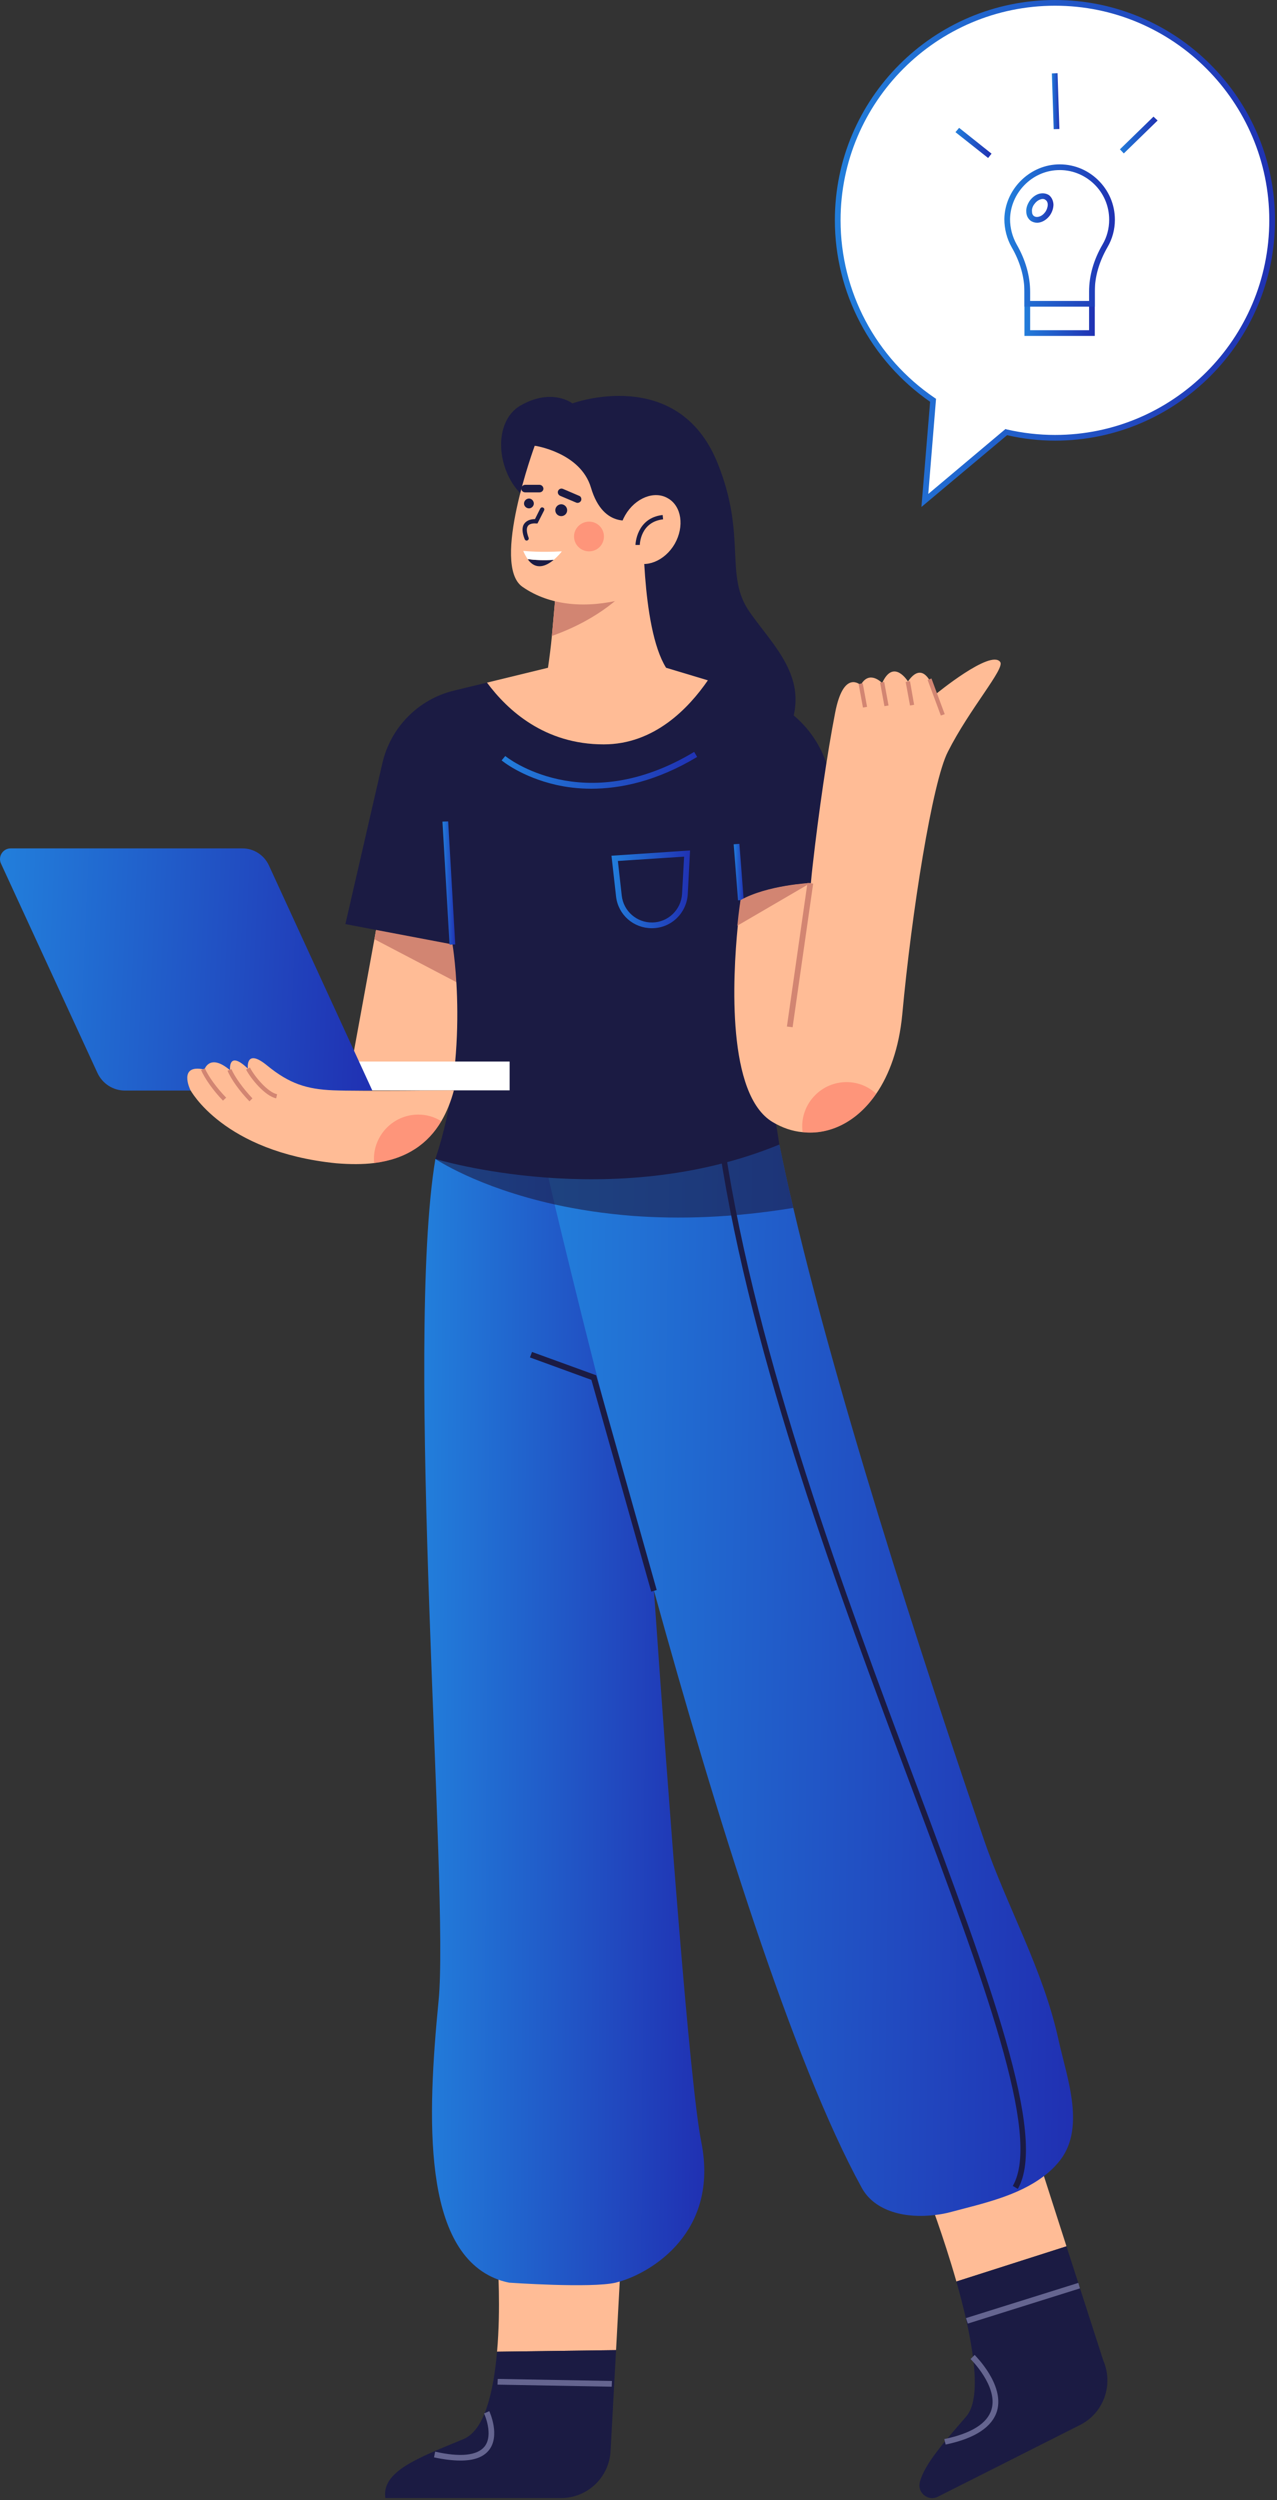
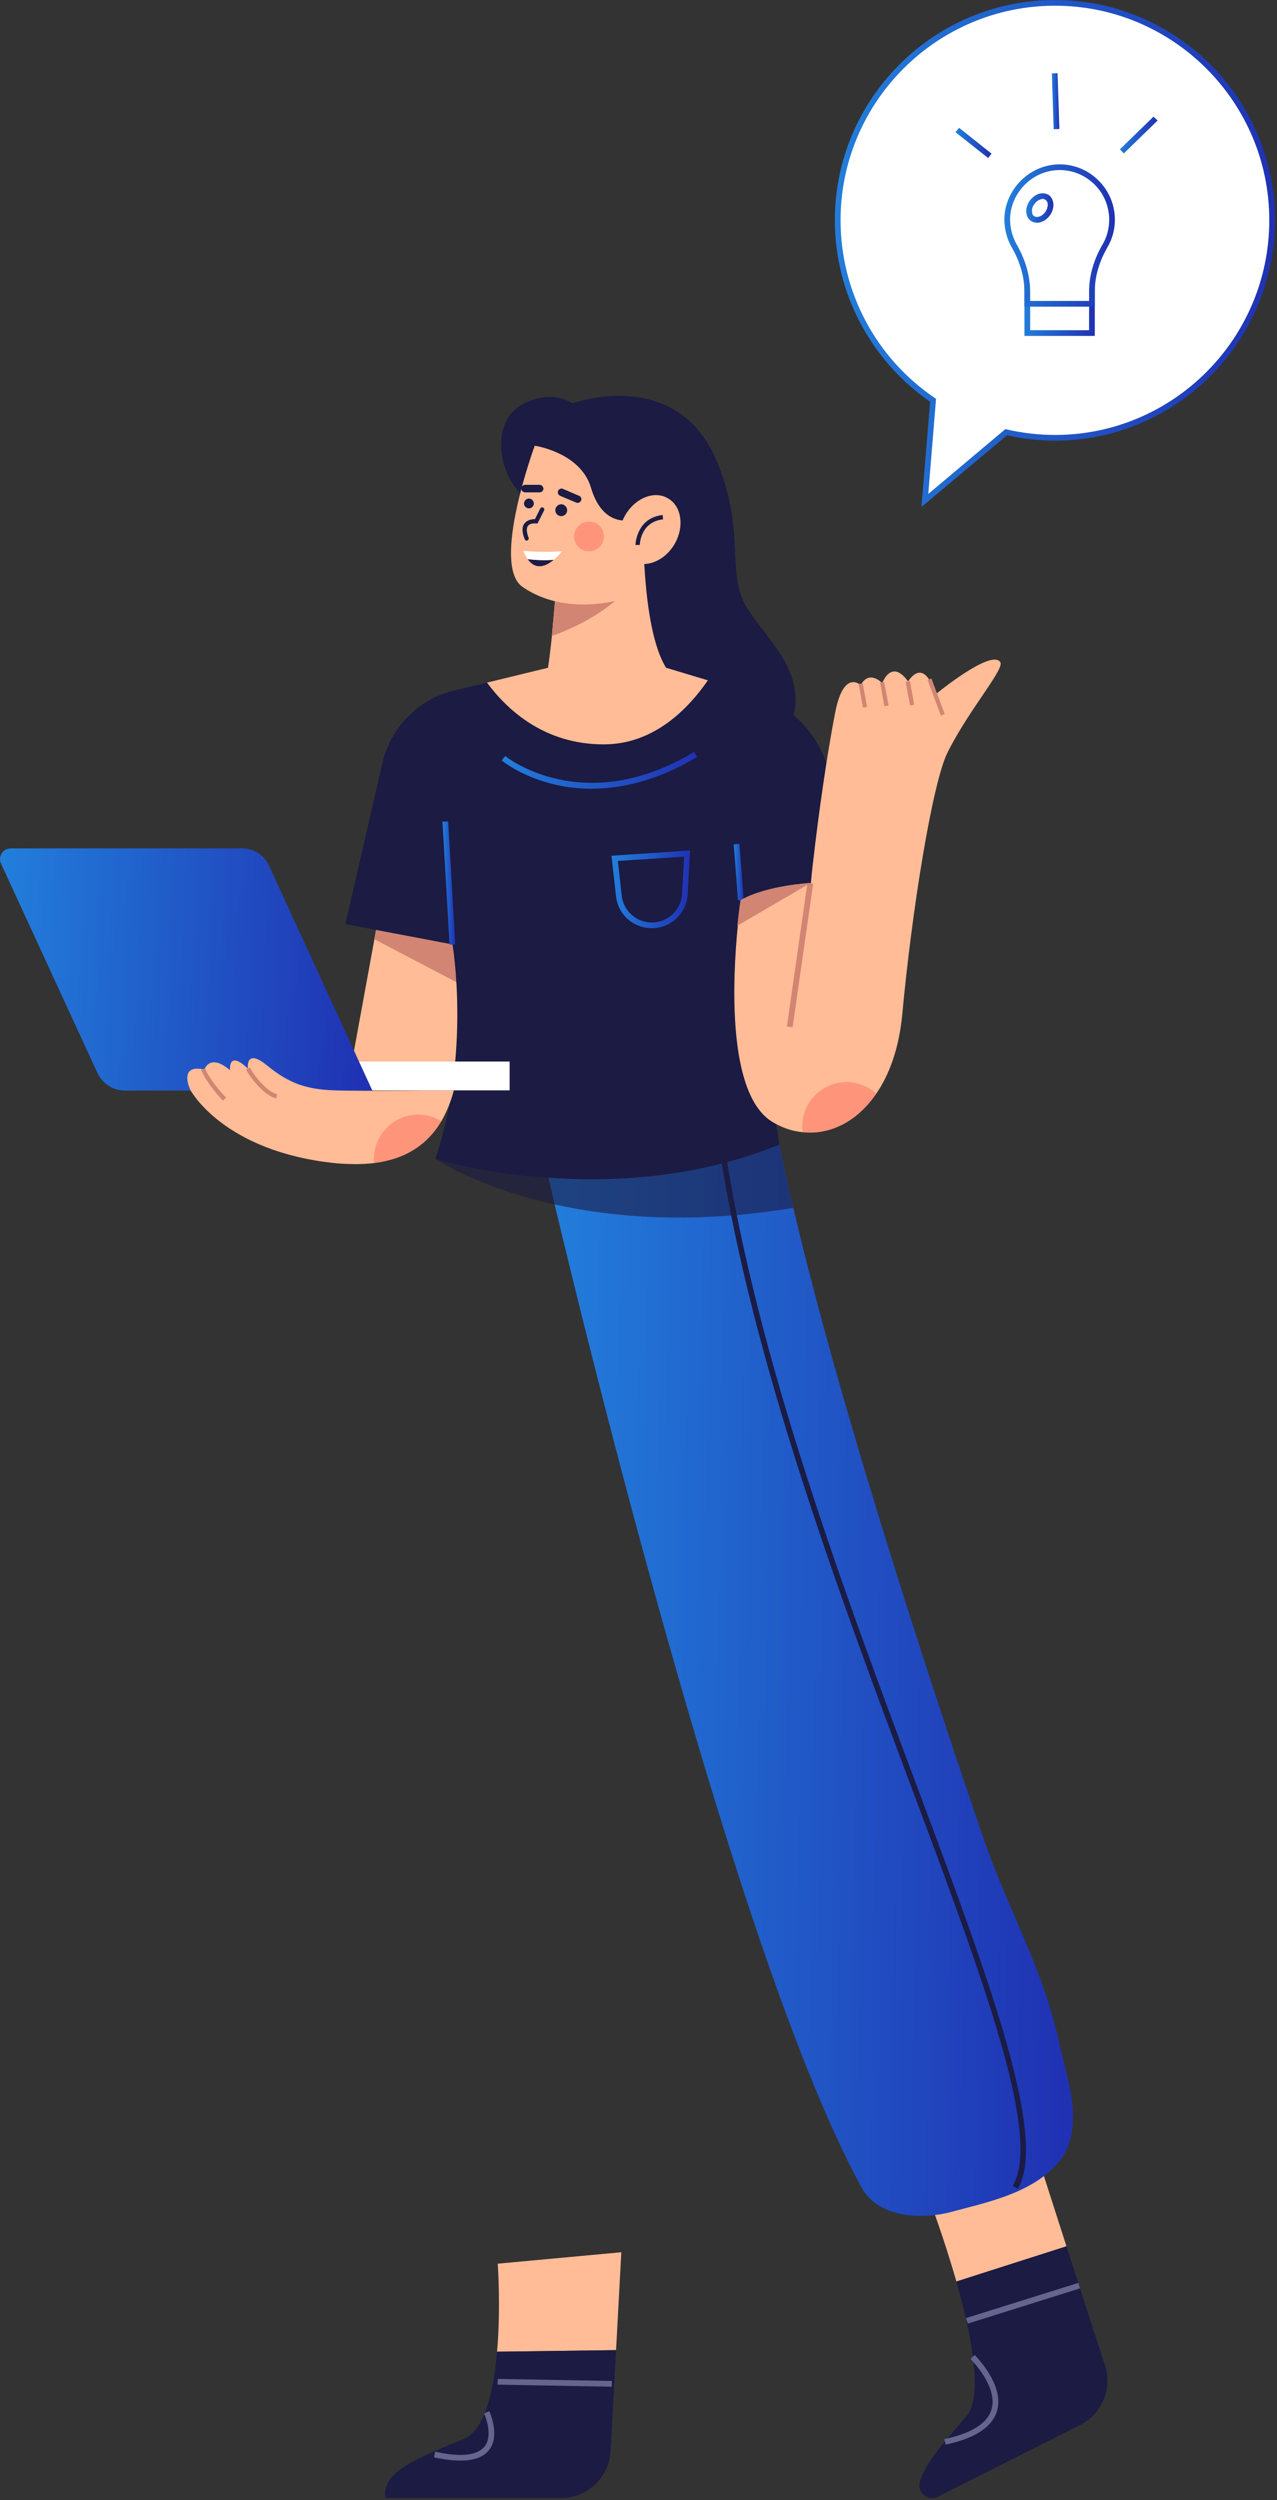
<svg xmlns="http://www.w3.org/2000/svg" width="189" height="370" viewBox="0 0 189 370" fill="none">
  <rect x="0" y="0" width="189" height="370" fill="#333333" stroke="none" />
  <path d="M156.15 0.406C138.369 0.406 124.002 14.823 124.002 32.591C124.002 43.691 129.58 53.438 138.099 59.225L136.882 74.049L148.95 63.964C151.249 64.505 153.649 64.776 156.15 64.776C173.898 64.776 188.265 50.359 188.265 32.591C188.265 14.823 173.898 0.406 156.15 0.406Z" fill="white" />
  <path fill-rule="evenodd" clip-rule="evenodd" d="M136.374 75.03L137.659 59.462C128.836 53.337 123.562 43.319 123.562 32.591C123.562 14.62 138.166 0 156.15 0C174.1 0 188.704 14.62 188.704 32.591C188.704 50.562 174.1 65.216 156.15 65.216C153.783 65.216 151.383 64.945 149.051 64.403L136.374 75.03ZM156.15 0.846C138.639 0.846 124.407 15.094 124.407 32.591C124.407 43.15 129.613 52.964 138.335 58.887L138.537 59.022L137.388 73.101L148.814 63.49L149.017 63.557C151.383 64.099 153.783 64.37 156.15 64.37C173.627 64.37 187.859 50.122 187.859 32.591C187.859 15.094 173.627 0.846 156.15 0.846Z" fill="url(#paint0_linear_5243_1542)" />
  <path d="M161.593 49.309H152.06V39.359H161.593V49.309Z" fill="white" />
  <path fill-rule="evenodd" clip-rule="evenodd" d="M162.032 49.715H151.62V38.953H162.032V49.715ZM152.465 48.869H161.187V39.765H152.465V48.869Z" fill="url(#paint1_linear_5243_1542)" />
  <path d="M164.568 32.523C164.568 28.089 160.917 24.536 156.455 24.739C152.398 24.942 149.119 28.36 149.085 32.421C149.051 33.843 149.423 35.196 150.099 36.381C151.316 38.445 152.06 40.78 152.06 43.217V44.977H161.593V43.115C161.593 40.746 162.337 38.445 163.554 36.381C164.196 35.264 164.568 33.91 164.568 32.523Z" fill="white" />
  <path fill-rule="evenodd" clip-rule="evenodd" d="M162.032 45.383H151.62V43.217C151.62 40.983 150.978 38.75 149.727 36.584C149.017 35.332 148.646 33.877 148.646 32.421C148.713 28.157 152.195 24.536 156.454 24.333C158.719 24.231 160.849 25.043 162.472 26.6C164.094 28.157 165.007 30.255 165.007 32.523C165.007 33.944 164.635 35.365 163.891 36.618C162.674 38.75 162.032 40.95 162.032 43.116V45.383ZM152.465 44.537H161.187V43.149C161.187 40.814 161.863 38.445 163.182 36.178C163.824 35.095 164.162 33.809 164.162 32.523C164.162 30.492 163.351 28.597 161.897 27.209C160.443 25.822 158.516 25.077 156.488 25.179C152.668 25.348 149.558 28.597 149.491 32.421C149.491 33.741 149.829 35.027 150.471 36.178C151.789 38.479 152.465 40.848 152.465 43.217V44.537Z" fill="url(#paint2_linear_5243_1542)" />
  <path d="M155.067 31.61C154.459 32.456 153.445 32.794 152.802 32.321C152.16 31.881 152.126 30.832 152.735 29.952C153.343 29.106 154.357 28.767 155 29.241C155.642 29.681 155.642 30.73 155.067 31.61Z" fill="white" />
  <path fill-rule="evenodd" clip-rule="evenodd" d="M153.48 32.964C153.142 32.964 152.837 32.862 152.567 32.693C152.161 32.389 151.891 31.915 151.891 31.306C151.857 30.764 152.06 30.223 152.398 29.715C152.736 29.241 153.209 28.869 153.716 28.7C154.257 28.53 154.798 28.598 155.238 28.869C155.643 29.174 155.88 29.681 155.914 30.256C155.914 30.798 155.745 31.339 155.407 31.847C155.069 32.321 154.595 32.693 154.088 32.862C153.885 32.93 153.683 32.964 153.48 32.964ZM154.325 29.444C154.212 29.444 154.099 29.467 153.987 29.512C153.649 29.613 153.311 29.884 153.074 30.223C152.837 30.527 152.702 30.933 152.736 31.272C152.736 31.61 152.837 31.847 153.04 31.982C153.243 32.118 153.514 32.152 153.818 32.05C154.156 31.949 154.46 31.712 154.73 31.339C154.933 31.035 155.069 30.629 155.069 30.29C155.069 29.952 154.933 29.715 154.73 29.58C154.618 29.489 154.483 29.444 154.325 29.444Z" fill="url(#paint3_linear_5243_1542)" />
-   <path d="M146.245 23.385L141.411 19.561L141.952 18.918L146.752 22.742L146.245 23.385Z" fill="url(#paint4_linear_5243_1542)" />
+   <path d="M146.245 23.385L141.411 19.561L141.952 18.918L146.752 22.742Z" fill="url(#paint4_linear_5243_1542)" />
  <path d="M155.947 19.122L155.677 10.864L156.522 10.83L156.792 19.088L155.947 19.122Z" fill="url(#paint5_linear_5243_1542)" />
  <path d="M166.326 22.709L165.751 22.099L170.72 17.26L171.329 17.835L166.326 22.709Z" fill="url(#paint6_linear_5243_1542)" />
  <path d="M78.602 74.287C73.599 71.241 72.45 62.577 77.115 59.971C81.746 57.365 84.721 59.7 84.721 59.7C84.721 59.7 100.305 53.981 106.187 68.5C110.615 79.431 107.099 85.15 110.987 90.633C115.382 96.894 122.447 102.546 113.252 113.545L91.684 108.265L86.039 81.698L78.602 74.287Z" fill="#1B1B43" />
  <path d="M153.177 317.922L137.322 324.894C137.322 324.894 139.587 330.782 141.548 337.652L157.842 332.441L153.177 317.922Z" fill="#FFBC96" />
  <path d="M157.841 332.441L141.547 337.653C143.778 345.505 145.57 354.609 143.035 357.587C139.722 361.445 136.848 364.626 136.138 367.334C135.733 368.89 137.355 370.244 138.809 369.5L159.869 358.873C163.351 357.113 164.839 352.916 163.284 349.329L157.841 332.441Z" fill="#1B1B43" />
  <path d="M143.237 343.88L142.967 343.067L159.599 337.855L159.835 338.668L143.237 343.88Z" fill="#656590" />
  <path d="M139.959 361.782L139.756 360.97C143.812 360.124 146.145 358.635 146.753 356.57C147.734 353.152 143.677 349.159 143.643 349.125L144.252 348.516C144.421 348.719 148.68 352.915 147.565 356.807C146.855 359.176 144.32 360.868 139.959 361.782Z" fill="#656590" />
  <path d="M91.956 333.32L73.668 335.012C73.668 335.012 74.141 341.51 73.566 348.042L91.179 347.805L91.956 333.32Z" fill="#FFBC96" />
  <path d="M73.566 348.042C73.059 353.829 71.774 359.65 68.597 360.97C61.836 363.779 56.461 365.741 57.035 369.701H83.031C86.919 369.701 90.164 366.655 90.367 362.729L91.178 347.805L73.566 348.042Z" fill="#1B1B43" />
  <path d="M90.536 353.219L73.634 352.914L73.668 352.068L90.57 352.373L90.536 353.219Z" fill="#656590" />
  <path d="M68.158 364.152C67.031 364.152 65.724 363.994 64.236 363.678L64.405 362.832C68.124 363.678 70.625 363.407 71.707 362.087C73.093 360.361 71.673 357.214 71.639 357.18L72.417 356.842C72.485 356.977 74.073 360.497 72.35 362.629C71.538 363.644 70.141 364.152 68.158 364.152Z" fill="#656590" />
-   <path d="M91.719 337.653C91.493 337.721 91.291 337.777 91.11 337.822C87.459 338.668 75.357 337.822 75.357 337.822C74.794 337.709 74.264 337.563 73.769 337.382C62.444 333.253 63.221 313.421 64.912 296.094C66.501 280.188 59.841 199.066 64.438 171.517L93.105 165.223L93.274 170.062L93.612 179.944L94.22 197.374C94.22 197.374 95.302 214.261 96.79 235.447C98.987 267.158 102.097 308.514 103.787 316.975C106.491 330.411 96.316 336.333 91.719 337.653Z" fill="url(#paint7_linear_5243_1542)" />
  <path d="M156.59 320.088C155.959 320.832 155.261 321.487 154.494 322.051C150.641 324.995 145.435 326.112 140.871 327.33C140.06 327.556 139.237 327.714 138.403 327.804C134.144 328.346 129.479 327.364 127.518 323.743C117.343 305.197 105.883 268.342 96.79 235.413C90.13 211.384 84.755 189.42 82.085 178.252C80.935 173.311 80.293 170.434 80.293 170.434L93.274 170.062L115.348 169.385C115.957 172.363 116.633 175.51 117.411 178.759C124.949 210.978 139.789 255.245 145.604 272.2C149.086 282.353 154.393 291.389 156.692 302.016C157.942 307.634 160.816 315.215 156.59 320.088Z" fill="url(#paint8_linear_5243_1542)" />
  <path opacity="0.6" d="M117.411 178.76C108.386 180.249 100.441 180.452 93.613 179.944C89.32 179.606 85.466 178.997 82.085 178.252C70.524 175.68 64.439 171.517 64.439 171.517L93.106 165.223L93.275 170.062L115.349 169.385C115.958 172.364 116.634 175.511 117.411 178.76Z" fill="#1B1B43" />
-   <path d="M96.384 235.55L87.527 204.211L78.434 200.894L78.738 200.082L88.237 203.534L88.305 203.771L97.195 235.313L96.384 235.55Z" fill="#1B1B43" />
  <path d="M150.641 323.947L149.897 323.507C154.191 316.095 145.638 293.251 134.821 264.315C124.307 236.226 111.225 201.266 106.492 170.096L107.303 169.961C112.036 201.063 125.085 235.989 135.598 264.045C146.483 293.184 155.103 316.197 150.641 323.947Z" fill="#1B1B43" />
  <path d="M70.557 144.85C69.543 152.025 68.022 161.366 68.022 161.366H51.322L55.413 138.996L56.393 133.445C56.393 133.445 70.76 136.83 71.402 136.83C71.639 136.83 71.199 140.417 70.557 144.85Z" fill="#FFBC96" />
  <path d="M70.557 144.85L69.813 146.543L55.412 138.996L56.392 133.445C56.392 133.445 70.76 136.83 71.402 136.83C71.638 136.83 71.199 140.417 70.557 144.85Z" fill="#D28572" />
  <path d="M66.973 139.772C66.973 139.772 69.711 155.848 64.437 171.517C64.437 171.517 90.636 179.538 115.347 169.385L109.634 133.207L111.527 114.83L73.734 115.236L60.82 119.467L66.973 139.772Z" fill="#1B1B43" />
  <path d="M122.244 112.766C120.554 107.994 116.7 104.305 111.866 102.85L104.767 100.684C101.928 104.846 96.823 110.16 89.352 110.16C80.597 110.16 75.121 105.151 72.078 101.022L67.176 102.207C61.903 103.493 57.812 107.655 56.596 112.935L51.119 136.76L66.974 139.772L67.379 121.599L108.587 119.703L109.635 133.241C109.635 133.241 121.534 127.995 129.445 133.376L122.244 112.766Z" fill="#1B1B43" />
  <path d="M140.296 111.243C137.997 115.676 134.921 135.068 133.535 150.162C133.062 155.103 131.642 159.029 129.681 161.872C126.808 166.069 122.751 167.998 118.796 167.558C117.275 167.422 115.787 166.915 114.368 166.069C107.573 162.041 108.418 144.815 109.196 137.031C109.432 134.696 109.635 133.241 109.635 133.241C113.658 131.007 120.013 130.703 120.013 130.703C120.081 129.823 120.182 128.943 120.284 128.029C121.162 120.245 122.447 111.412 123.596 105.523C124.847 98.958 127.383 101.394 127.383 101.394C128.667 99.059 130.56 101.09 130.56 101.09C132.25 97.367 134.38 100.853 134.38 100.853C137.017 97.062 138.437 102.782 138.437 102.782C138.437 102.782 146.651 96.013 148.037 97.976C148.747 98.958 143.507 104.88 140.296 111.243Z" fill="#FFBC96" />
  <path d="M75.425 161.366H39.93V157.102H75.425V161.366Z" fill="white" />
  <path d="M55.108 161.398H18.497C16.739 161.398 15.15 160.383 14.407 158.759L0.141 127.792C-0.332 126.743 0.445 125.559 1.561 125.559H35.907C37.563 125.559 39.084 126.54 39.794 128.063L55.108 161.398Z" fill="url(#paint9_linear_5243_1542)" />
  <path d="M67.176 161.363C66.737 163.022 66.128 164.545 65.317 165.932C63.356 169.249 60.213 171.516 55.379 172.125C53.722 172.329 51.863 172.329 49.767 172.159C33 170.467 28.166 161.296 28.166 161.296C28.166 161.296 26.273 157.404 30.262 158.284C30.262 158.284 31.005 155.813 34.048 158.385C34.048 158.385 33.71 155.305 36.684 158.148C36.684 158.148 36.279 155.001 39.558 157.708C42.837 160.382 45.372 161.194 49.327 161.363C53.283 161.533 67.176 161.363 67.176 161.363Z" fill="#FFBC96" />
  <path d="M66.534 139.806L65.486 121.598L66.331 121.564L67.379 139.772L66.534 139.806Z" fill="url(#paint10_linear_5243_1542)" />
  <path d="M87.527 116.726C85.533 116.726 83.775 116.489 82.288 116.151C77.251 115 74.344 112.631 74.242 112.53L74.783 111.887C74.885 111.988 86.31 121.16 102.74 111.277L103.179 112.022C97.162 115.643 91.787 116.726 87.527 116.726Z" fill="url(#paint11_linear_5243_1542)" />
  <path d="M109.23 133.242L108.588 124.951L109.433 124.883L110.075 133.208L109.23 133.242Z" fill="url(#paint12_linear_5243_1542)" />
  <path fill-rule="evenodd" clip-rule="evenodd" d="M96.485 137.37C93.747 137.37 91.482 135.373 91.178 132.666L90.502 126.642L102.131 125.863L101.793 132.327C101.624 135.136 99.359 137.336 96.553 137.37C96.531 137.37 96.508 137.37 96.485 137.37ZM91.448 127.42L92.023 132.564C92.294 134.866 94.254 136.558 96.553 136.524C98.885 136.49 100.812 134.629 100.948 132.293L101.252 126.777L91.448 127.42Z" fill="url(#paint13_linear_5243_1542)" />
  <path d="M117.309 152.025L116.464 151.923L119.506 130.67L120.351 130.771L117.309 152.025Z" fill="#D28572" />
  <path d="M134.684 104.408L134.042 100.922L134.684 100.82L135.293 104.306L134.684 104.408Z" fill="#D28572" />
  <path d="M130.898 104.509L130.256 101.023L130.864 100.922L131.507 104.408L130.898 104.509Z" fill="#D28572" />
  <path d="M127.72 104.712L127.078 101.227L127.687 101.125L128.329 104.611L127.72 104.712Z" fill="#D28572" />
  <path d="M139.248 105.897L137.287 100.617L137.862 100.414L139.822 105.694L139.248 105.897Z" fill="#D28572" />
  <path d="M119.979 130.67L109.128 136.999C109.365 134.663 109.601 133.208 109.601 133.208C113.59 130.975 119.979 130.67 119.979 130.67Z" fill="#D28572" />
  <path opacity="0.4" d="M129.681 161.872C126.808 166.069 122.751 167.998 118.796 167.558C118.751 167.287 118.729 167.005 118.729 166.712C118.729 163.091 121.67 160.146 125.287 160.146C126.977 160.146 128.532 160.79 129.681 161.872Z" fill="#FE5B52" />
  <path opacity="0.4" d="M65.317 165.935C63.356 169.251 60.213 171.519 55.379 172.128C55.356 171.925 55.345 171.722 55.345 171.519C55.345 167.897 58.286 164.953 61.903 164.953C63.154 164.953 64.303 165.292 65.317 165.935Z" fill="#FE5B52" />
  <path d="M40.876 162.549C39.22 162.211 37.124 159.639 36.414 158.285L36.989 157.98C37.699 159.368 39.659 161.669 41.011 161.94L40.876 162.549Z" fill="#D28572" />
-   <path d="M36.921 162.991C35.501 161.535 34.183 159.708 33.676 158.456L34.25 158.219C34.758 159.403 36.008 161.129 37.361 162.551L36.921 162.991Z" fill="#D28572" />
  <path d="M33 162.887C31.58 161.432 30.296 159.604 29.755 158.352L30.329 158.115C30.837 159.3 32.087 161.026 33.473 162.447L33 162.887Z" fill="#D28572" />
  <path d="M104.767 100.687C101.894 104.849 96.823 110.163 89.352 110.163C80.597 110.163 75.121 105.12 72.078 101.025L81.104 98.825C81.341 97.201 81.543 95.61 81.679 94.121C81.791 92.948 81.893 91.82 81.983 90.737C82.152 88.977 82.253 87.42 82.321 86.066C82.456 84.205 82.49 82.784 82.524 82.039C82.524 81.565 82.524 81.328 82.524 81.328L95.201 76.252C95.201 76.252 94.795 92.767 98.581 98.825L104.767 100.687Z" fill="#FFBC96" />
  <path d="M92.598 87.452C92.598 87.452 89.217 91.445 81.679 94.119C81.791 92.946 81.893 91.818 81.983 90.735C82.152 88.975 82.253 87.418 82.321 86.064L92.598 87.452Z" fill="#D28572" />
  <path d="M79.143 65.962C79.143 65.962 72.653 83.594 77.318 86.843C81.442 89.72 86.885 90.058 92.259 88.671L95.775 76.69L93.645 64.981L79.143 65.962Z" fill="#FFBC96" />
  <path d="M93.95 76.826C93.95 76.826 89.353 78.586 87.46 72.156C85.904 66.944 79.144 65.963 79.144 65.963L81.882 63.424L94.93 63.086L99.697 68.907L98.108 76.522L93.95 76.826Z" fill="#1B1B43" />
  <path d="M99.866 80.481C98.378 83.053 95.539 84.17 93.51 83.019C91.482 81.835 91.043 78.823 92.53 76.251C94.017 73.679 96.857 72.562 98.852 73.746C100.88 74.897 101.319 77.909 99.866 80.481Z" fill="#FFBC96" />
  <path d="M94.694 80.65H94.052C94.052 80.616 94.153 76.657 98.075 76.217L98.142 76.86C94.796 77.232 94.694 80.515 94.694 80.65Z" fill="#1B1B43" />
  <path d="M79.008 74.526C79.008 74.898 78.67 75.237 78.298 75.237C77.893 75.237 77.555 74.898 77.555 74.526C77.555 74.12 77.893 73.781 78.298 73.781C78.67 73.781 79.008 74.12 79.008 74.526Z" fill="#1B1B43" />
  <path d="M83.943 75.507C83.943 76.014 83.538 76.387 83.064 76.387C82.591 76.387 82.186 76.014 82.186 75.507C82.186 75.033 82.591 74.627 83.064 74.627C83.538 74.627 83.943 75.033 83.943 75.507Z" fill="#1B1B43" />
  <path d="M79.853 72.867H77.723C77.419 72.867 77.148 72.63 77.148 72.325C77.148 72.021 77.419 71.75 77.723 71.75H79.853C80.157 71.75 80.427 72.021 80.427 72.325C80.427 72.63 80.157 72.867 79.853 72.867Z" fill="#1B1B43" />
  <path d="M85.296 74.39L82.895 73.374C82.625 73.239 82.49 72.934 82.591 72.664C82.727 72.359 83.031 72.224 83.335 72.359L85.701 73.374C86.006 73.476 86.107 73.814 86.006 74.085C85.87 74.356 85.566 74.491 85.296 74.39Z" fill="#1B1B43" />
  <path d="M77.96 80.007C77.825 80.007 77.723 79.939 77.656 79.804C77.25 78.789 77.216 77.977 77.622 77.469C78.061 76.894 78.805 76.826 79.177 76.826L79.954 75.269C80.056 75.1 80.225 75.032 80.394 75.134C80.563 75.201 80.597 75.404 80.529 75.54L79.549 77.469H79.312C79.312 77.469 78.467 77.367 78.129 77.841C77.892 78.18 77.926 78.755 78.23 79.567C78.298 79.736 78.23 79.906 78.061 79.973C78.039 79.996 78.005 80.007 77.96 80.007Z" fill="#1B1B43" />
  <path d="M78.095 82.75C79.312 84.476 80.867 83.765 81.948 82.852C80.495 82.953 79.143 82.885 78.095 82.75Z" fill="#1B1B43" />
  <path d="M81.949 82.852C82.558 82.344 82.997 81.802 83.132 81.633C83.132 81.599 83.132 81.599 83.099 81.599C79.955 81.769 77.825 81.565 77.487 81.532C77.487 81.498 77.453 81.532 77.453 81.565C77.656 82.039 77.893 82.445 78.095 82.75C79.143 82.885 80.496 82.953 81.949 82.852Z" fill="white" />
  <path opacity="0.4" d="M89.385 79.399C89.385 80.617 88.405 81.599 87.188 81.599C85.971 81.599 84.957 80.617 84.957 79.399C84.957 78.181 85.971 77.199 87.188 77.199C88.405 77.199 89.385 78.181 89.385 79.399Z" fill="#FE5B52" />
  <defs>
    <linearGradient id="paint0_linear_5243_1542" x1="120.77" y1="-1.98286e-06" x2="194.159" y2="1.872" gradientUnits="userSpaceOnUse">
      <stop stop-color="#2282DD" />
      <stop offset="1" stop-color="#202CB0" />
    </linearGradient>
    <linearGradient id="paint1_linear_5243_1542" x1="151.174" y1="38.953" x2="162.902" y2="39.286" gradientUnits="userSpaceOnUse">
      <stop stop-color="#2282DD" />
      <stop offset="1" stop-color="#202CB0" />
    </linearGradient>
    <linearGradient id="paint2_linear_5243_1542" x1="147.944" y1="24.324" x2="166.38" y2="24.745" gradientUnits="userSpaceOnUse">
      <stop stop-color="#2282DD" />
      <stop offset="1" stop-color="#202CB0" />
    </linearGradient>
    <linearGradient id="paint3_linear_5243_1542" x1="151.715" y1="28.607" x2="156.25" y2="28.731" gradientUnits="userSpaceOnUse">
      <stop stop-color="#2282DD" />
      <stop offset="1" stop-color="#202CB0" />
    </linearGradient>
    <linearGradient id="paint4_linear_5243_1542" x1="141.182" y1="18.918" x2="147.196" y2="19.129" gradientUnits="userSpaceOnUse">
      <stop stop-color="#2282DD" />
      <stop offset="1" stop-color="#202CB0" />
    </linearGradient>
    <linearGradient id="paint5_linear_5243_1542" x1="155.629" y1="10.83" x2="156.887" y2="10.835" gradientUnits="userSpaceOnUse">
      <stop stop-color="#2282DD" />
      <stop offset="1" stop-color="#202CB0" />
    </linearGradient>
    <linearGradient id="paint6_linear_5243_1542" x1="165.512" y1="17.26" x2="171.794" y2="17.449" gradientUnits="userSpaceOnUse">
      <stop stop-color="#2282DD" />
      <stop offset="1" stop-color="#202CB0" />
    </linearGradient>
    <linearGradient id="paint7_linear_5243_1542" x1="61.016" y1="165.223" x2="107.736" y2="165.551" gradientUnits="userSpaceOnUse">
      <stop stop-color="#2282DD" />
      <stop offset="1" stop-color="#202CB0" />
    </linearGradient>
    <linearGradient id="paint8_linear_5243_1542" x1="76.928" y1="169.385" x2="165.427" y2="170.672" gradientUnits="userSpaceOnUse">
      <stop stop-color="#2282DD" />
      <stop offset="1" stop-color="#202CB0" />
    </linearGradient>
    <linearGradient id="paint9_linear_5243_1542" x1="-2.362" y1="125.559" x2="59.637" y2="128.359" gradientUnits="userSpaceOnUse">
      <stop stop-color="#2282DD" />
      <stop offset="1" stop-color="#202CB0" />
    </linearGradient>
    <linearGradient id="paint10_linear_5243_1542" x1="65.405" y1="121.564" x2="67.539" y2="121.571" gradientUnits="userSpaceOnUse">
      <stop stop-color="#2282DD" />
      <stop offset="1" stop-color="#202CB0" />
    </linearGradient>
    <linearGradient id="paint11_linear_5243_1542" x1="73.002" y1="111.277" x2="104.848" y2="116.246" gradientUnits="userSpaceOnUse">
      <stop stop-color="#2282DD" />
      <stop offset="1" stop-color="#202CB0" />
    </linearGradient>
    <linearGradient id="paint12_linear_5243_1542" x1="108.524" y1="124.883" x2="110.201" y2="124.892" gradientUnits="userSpaceOnUse">
      <stop stop-color="#2282DD" />
      <stop offset="1" stop-color="#202CB0" />
    </linearGradient>
    <linearGradient id="paint13_linear_5243_1542" x1="90.004" y1="125.863" x2="103.102" y2="126.252" gradientUnits="userSpaceOnUse">
      <stop stop-color="#2282DD" />
      <stop offset="1" stop-color="#202CB0" />
    </linearGradient>
  </defs>
</svg>